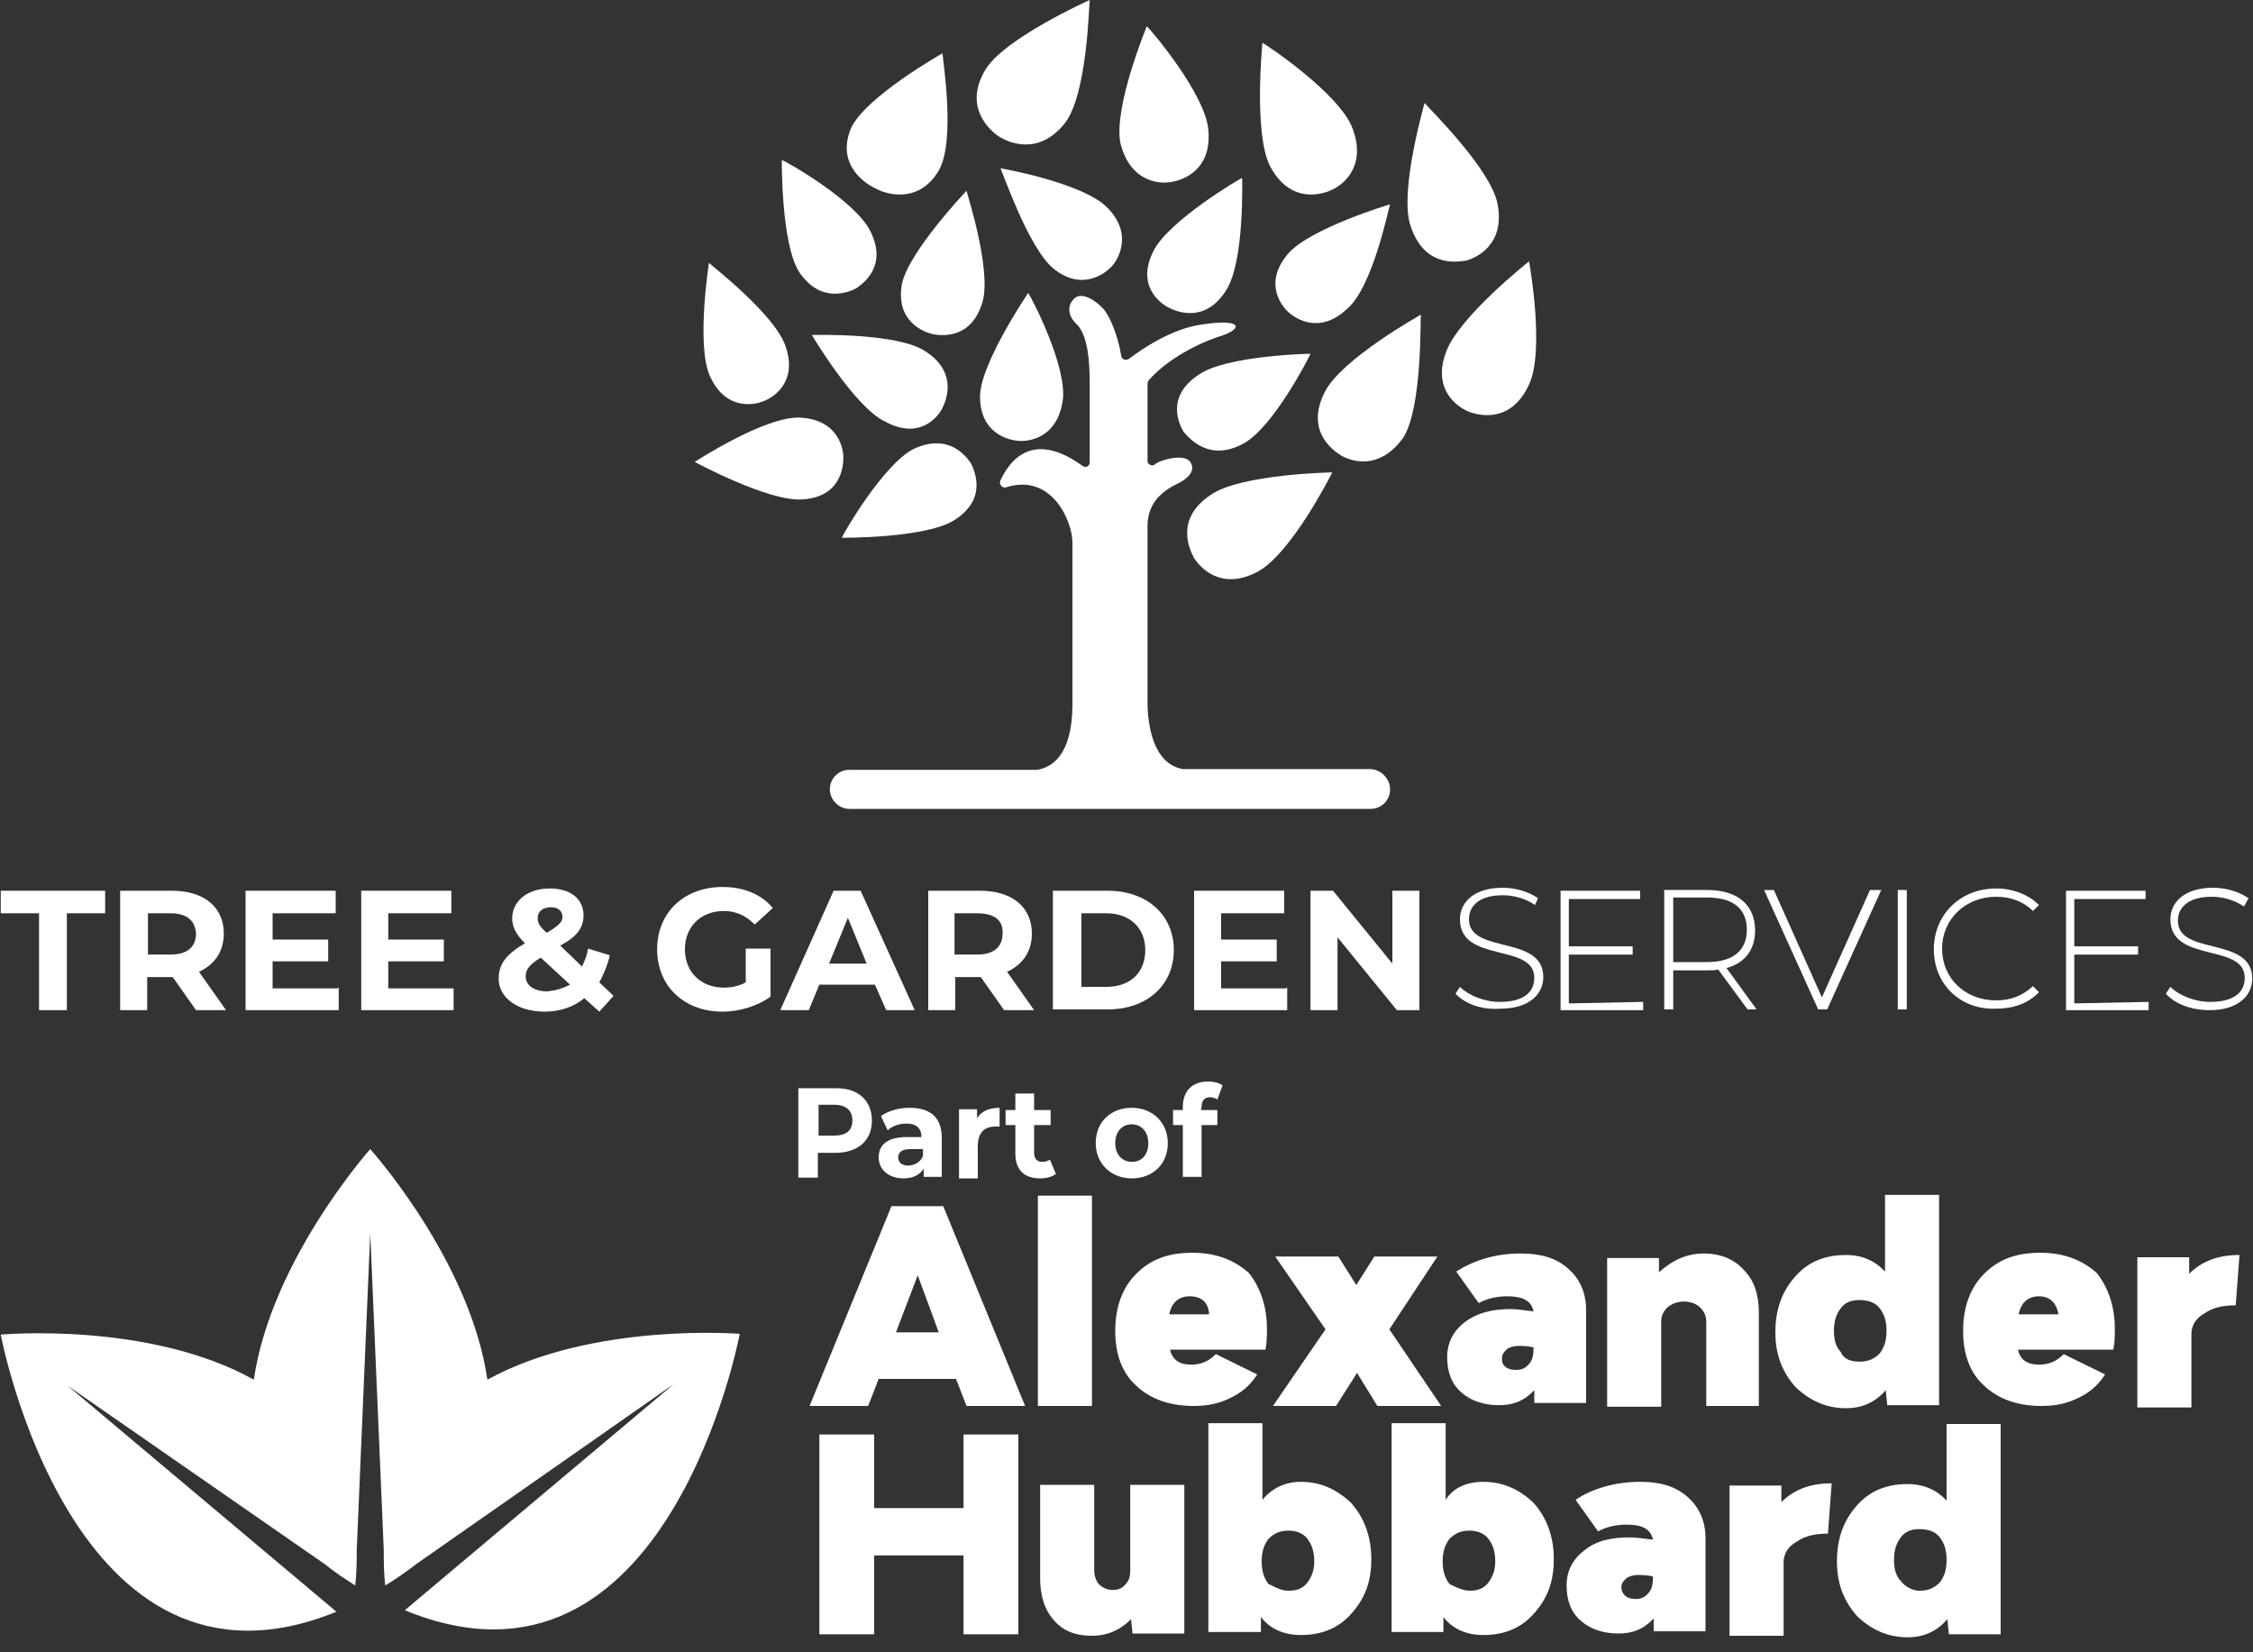
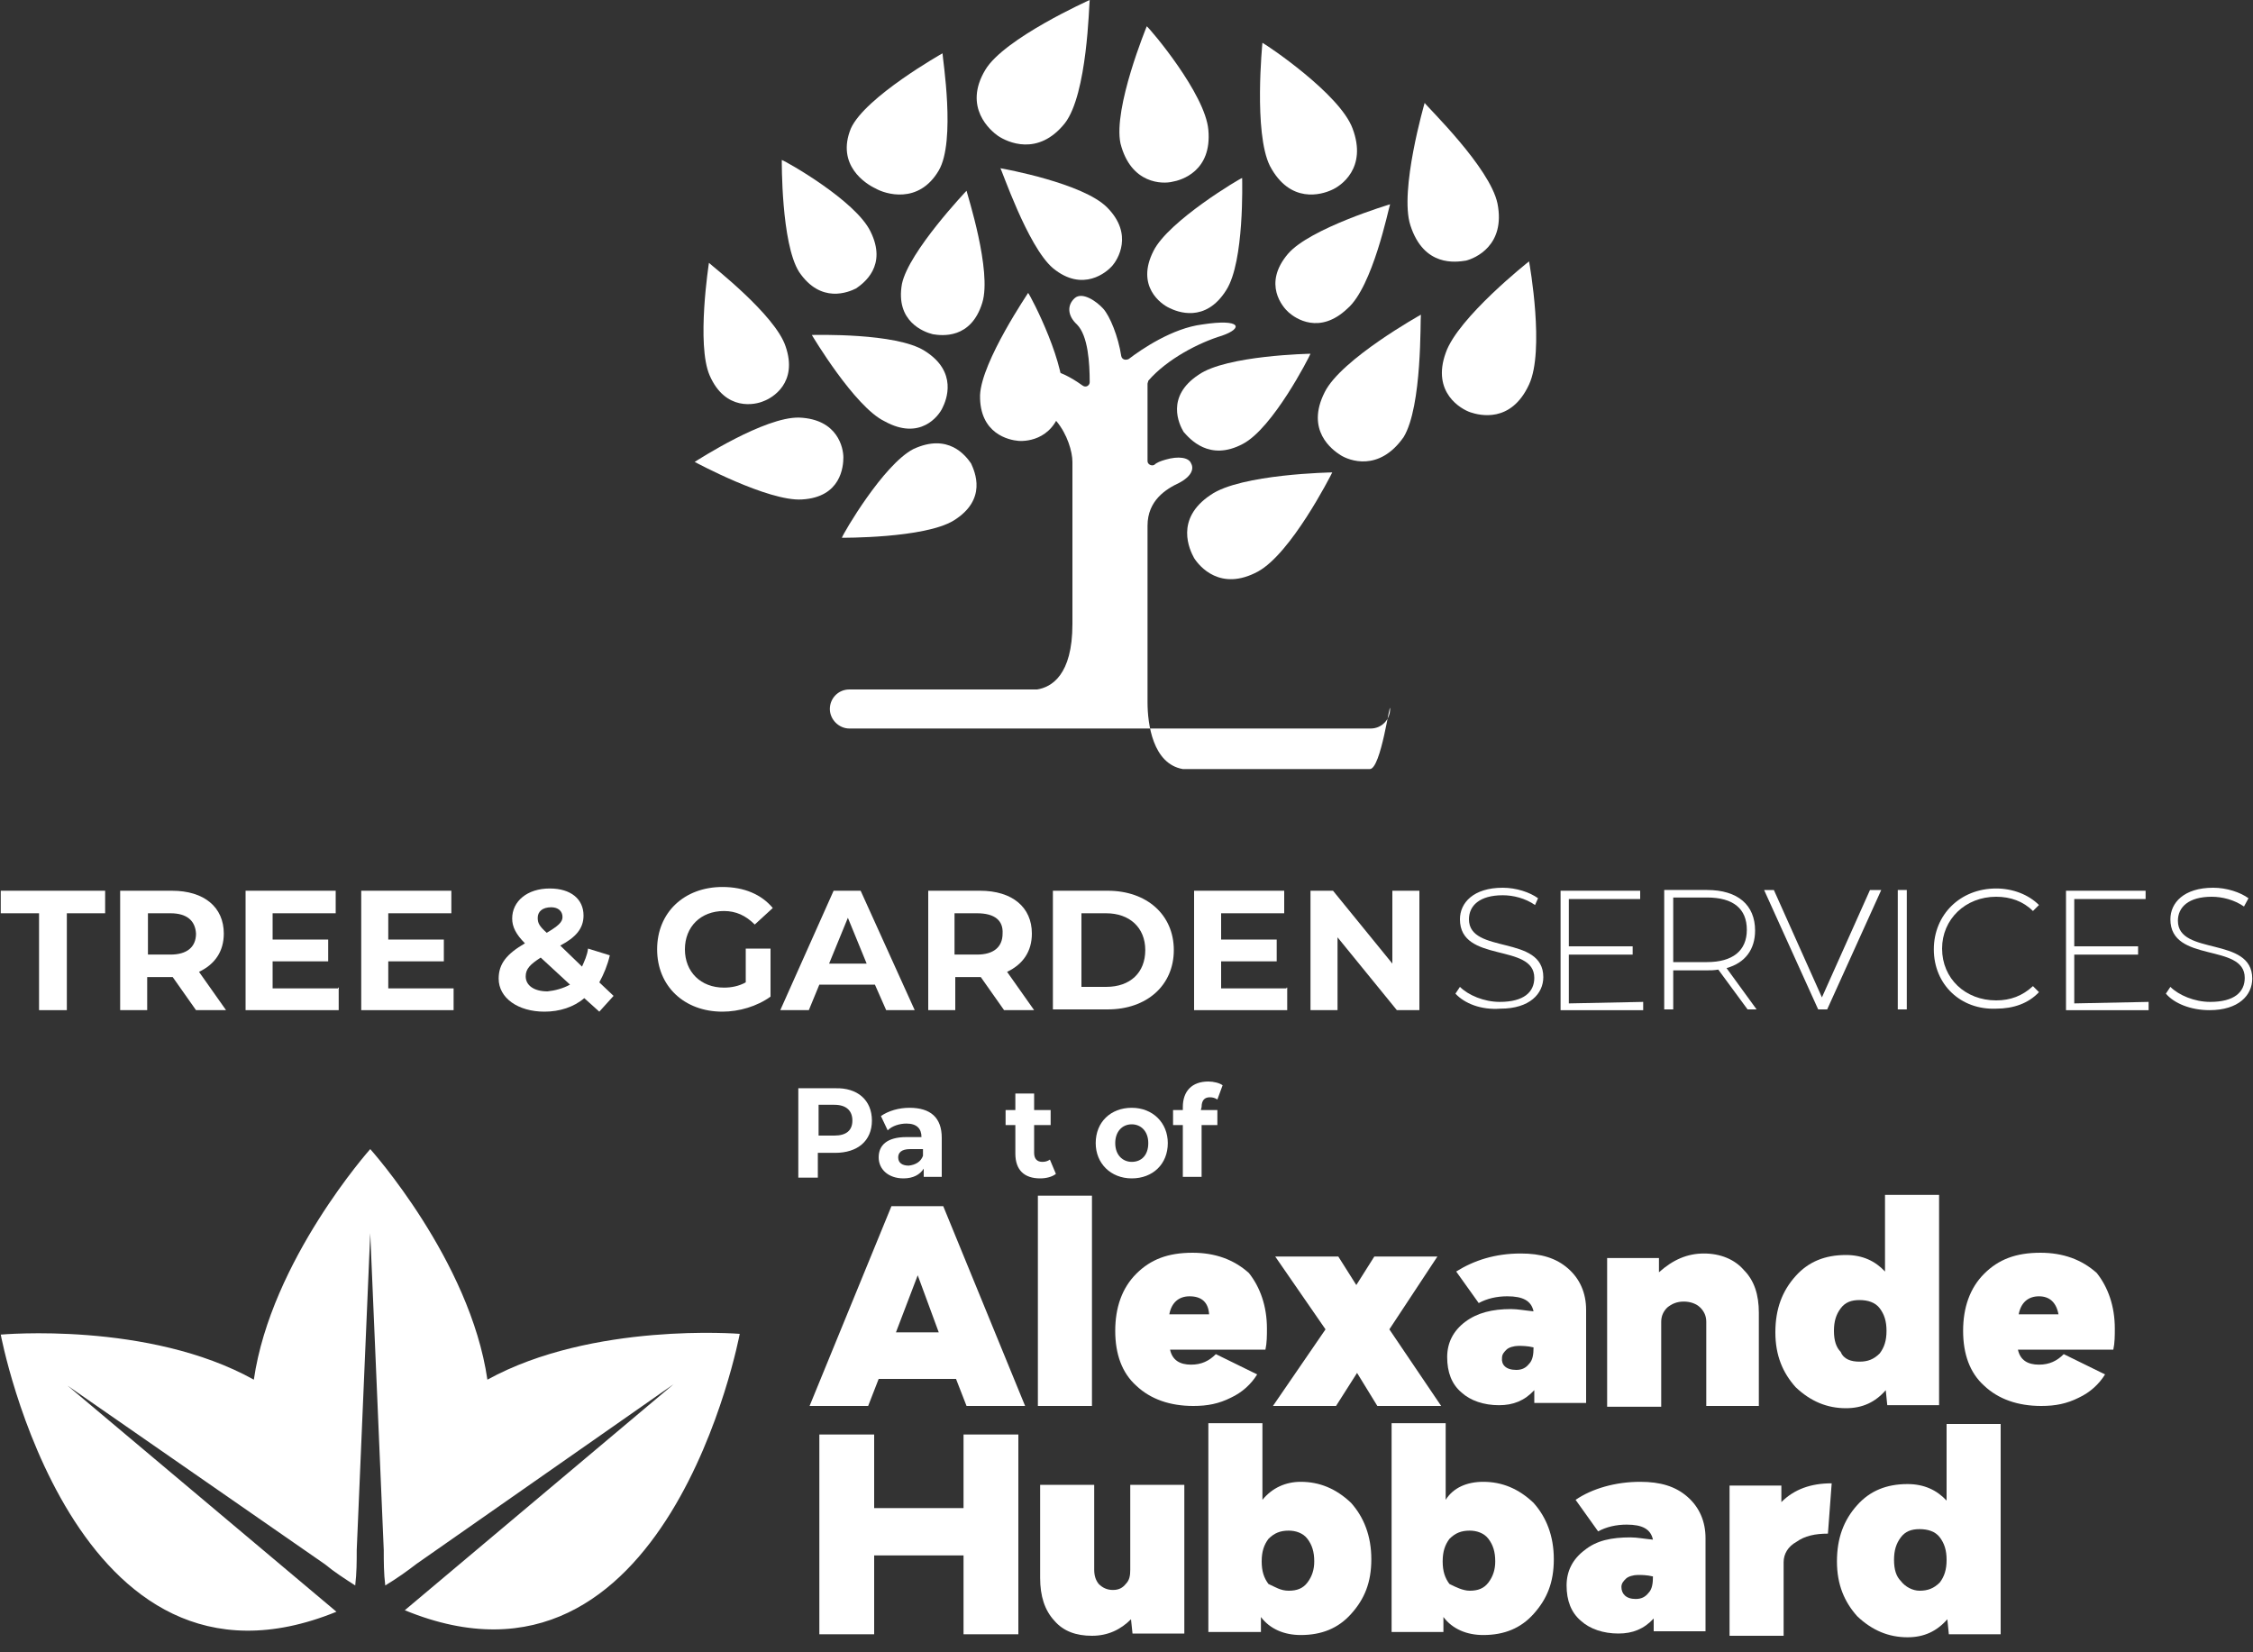
<svg xmlns="http://www.w3.org/2000/svg" version="1.1" id="Layer_1" x="0px" y="0px" viewBox="0 0 300 220" style="enable-background:new 0 0 300 220;" xml:space="preserve">
  <rect x="0" y="0" width="300" height="220" fill="#333333" stroke="none" />
  <style type="text/css">
	.st0{fill:#FFFFFF;}
</style>
  <path class="st0" d="M116.6,25.1c1.2,0.7,5.7,2.2,8.4-2.4c2.3-3.9,0.5-15,0.5-15.6c0,0-10.3,5.8-12.2,10  C111.3,22,115.3,24.5,116.6,25.1z" />
  <path class="st0" d="M132.9,18.1c1.2,0.8,5.3,2.8,8.9-1.7c3-3.9,3.2-15.8,3.3-16.4c0,0-11.4,5.1-13.9,9.3  C128.2,14.3,131.9,17.4,132.9,18.1z" />
  <path class="st0" d="M156.1,24.2c1.2-0.2,5.3-1.4,4.8-6.9c-0.4-4.8-7.7-13.4-8.2-13.8c0,0-4.5,10.9-3.5,15.6  C150.6,24.6,154.9,24.5,156.1,24.2z" />
  <path class="st0" d="M177.3,25.3c1.2-0.5,4.8-2.9,2.8-8.2c-1.7-4.6-11.4-11.1-12-11.4c0,0-1.2,12,1,16.4  C171.8,27.2,176,25.9,177.3,25.3z" />
  <path class="st0" d="M195.2,34.7c1.2-0.3,5.3-2,4.2-7.6c-1-4.8-9.3-12.8-9.7-13.4c0,0-3.4,11.7-1.9,16.3  C189.6,35.6,193.9,34.9,195.2,34.7z" />
  <path class="st0" d="M192.5,47c-1.9,5.3,2.1,7.5,3.3,7.9c1.2,0.4,5.4,1.5,7.8-3.7c2.1-4.5,0.1-15.9,0-16.4  C203.6,34.8,194.1,42.3,192.5,47z" />
  <path class="st0" d="M189.2,41.9c0,0-10.6,5.9-12.8,10.3c-2.6,5.1,1,7.7,2.1,8.4c1.1,0.7,5.1,2.3,8.4-2.4  C189.4,54.1,189.1,42.5,189.2,41.9z" />
  <path class="st0" d="M167.5,76.1c4.4-2.4,9.6-12.6,9.9-13.2c0,0-12.2,0.2-16.2,3c-4.8,3.2-2.8,7.3-2.2,8.4  C159.7,75.4,162.5,78.8,167.5,76.1z" />
  <path class="st0" d="M165.5,59.1c4-2.1,8.8-11.5,9-12c0,0-11.2,0.2-14.9,2.8c-4.4,2.9-2.6,6.6-2,7.6C158.4,58.4,161,61.5,165.5,59.1  z" />
  <path class="st0" d="M185.1,27.2c0,0-10.7,3.2-13.6,6.6c-3.4,4-0.7,7.1,0.1,7.8c0.9,0.8,4.1,3,7.8-0.5  C182.8,38.2,184.9,27.7,185.1,27.2z" />
  <path class="st0" d="M153.6,33.4c-2.4,4.7,1,7.1,2.1,7.6c1,0.5,4.8,2.1,7.6-2.4c2.4-3.8,2.1-14.4,2.1-14.9  C165.2,23.7,155.6,29.4,153.6,33.4z" />
  <path class="st0" d="M140.2,35.7c4,3.3,7.2,0.5,7.9-0.3s2.9-4.2-0.7-7.8c-3.2-3.2-13.6-5.1-14.2-5.2  C133.3,22.3,136.8,32.8,140.2,35.7z" />
  <path class="st0" d="M130.5,52.6c-0.1,5.2,3.9,6,5.1,6.1c1.2,0.1,5.1-0.2,5.9-5.3c0.7-4.5-4.2-13.9-4.6-14.4  C137,38.9,130.7,48.1,130.5,52.6z" />
  <path class="st0" d="M124.2,44.5c1.2,0.2,5.1,0.7,6.6-4.2c1.3-4.2-2-14.4-2.1-14.9c0,0-7.7,8.1-8.6,12.4  C119.2,42.8,123,44.2,124.2,44.5z" />
  <path class="st0" d="M114,38.4c1-0.7,4.2-3,1.9-7.6c-2-4.1-11.2-9.3-11.8-9.5c0,0-0.1,11.1,2.3,14.9C109.3,40.5,113,38.9,114,38.4z" />
  <path class="st0" d="M101.7,53.4c1.1-0.4,4.6-2.4,2.9-7.3c-1.4-4.2-9.8-10.7-10.2-11.1c0,0-1.7,10.9,0.1,15  C96.6,54.8,100.6,53.9,101.7,53.4z" />
  <path class="st0" d="M125.5,54.3c0.5-1,2.1-4.8-2.4-7.6c-3.8-2.4-14.5-2.1-15-2.1c0,0,5.7,9.6,9.7,11.5  C122.5,58.7,125,55.4,125.5,54.3z" />
  <path class="st0" d="M127,69.3c4.5-2.8,2.8-6.5,2.3-7.6c-0.7-1-3-4.1-7.7-1.9c-4,2.1-9.3,11.2-9.5,11.8  C112,71.6,123.1,71.7,127,69.3z" />
  <path class="st0" d="M112.3,60.9c0-1.2-0.7-5.1-5.9-5.3c-4.6-0.1-13.4,5.6-13.9,5.9c0,0,9.8,5.3,14.3,5  C112,66.2,112.3,62.1,112.3,60.9z" />
-   <path class="st0" d="M182.4,102.4h-24.9c-4-0.7-4.7-6-4.7-8.9c0-3.2,0-20.1,0-23.5c0-3.4,2.5-4.9,4.2-5.7c1.7-0.9,2-1.9,1.6-2.6  c-0.3-0.8-1.7-1-3.4-0.5c-0.7,0.2-1.2,0.4-1.5,0.7c-0.4,0.2-0.9-0.1-0.9-0.5V51.1c0-0.1,0.1-0.3,0.1-0.4c2.5-2.9,6.8-5.1,9.8-6  c2.9-1,2.6-2.3-2.6-1.5c-4,0.5-8.1,3.3-9.8,4.6c-0.4,0.2-0.9,0.1-1-0.4c-0.4-2.6-1.5-5.3-2.4-6.3c-0.9-1-2.8-2.3-3.8-1.4  s-1,2.3,0.3,3.5c1.5,1.5,1.7,5.2,1.7,7.7v10.7c0,0.4-0.5,0.8-1,0.4c-6.8-4.9-9.8-0.4-10.9,2c-0.2,0.4,0.2,1,0.7,0.9  c6.2-2,8.9,4.6,8.9,7.3c0,2.9,0,11.4,0,21.6c0,6.8-2.8,8.4-4.7,8.7h-25c-1.5,0-2.6,1.2-2.6,2.6s1.2,2.6,2.6,2.6h69.4  c1.5,0,2.6-1.2,2.6-2.6S183.9,102.4,182.4,102.4z" />
+   <path class="st0" d="M182.4,102.4h-24.9c-4-0.7-4.7-6-4.7-8.9c0-3.2,0-20.1,0-23.5c0-3.4,2.5-4.9,4.2-5.7c1.7-0.9,2-1.9,1.6-2.6  c-0.3-0.8-1.7-1-3.4-0.5c-0.7,0.2-1.2,0.4-1.5,0.7c-0.4,0.2-0.9-0.1-0.9-0.5V51.1c0-0.1,0.1-0.3,0.1-0.4c2.5-2.9,6.8-5.1,9.8-6  c2.9-1,2.6-2.3-2.6-1.5c-4,0.5-8.1,3.3-9.8,4.6c-0.4,0.2-0.9,0.1-1-0.4c-0.4-2.6-1.5-5.3-2.4-6.3c-0.9-1-2.8-2.3-3.8-1.4  s-1,2.3,0.3,3.5c1.5,1.5,1.7,5.2,1.7,7.7c0,0.4-0.5,0.8-1,0.4c-6.8-4.9-9.8-0.4-10.9,2c-0.2,0.4,0.2,1,0.7,0.9  c6.2-2,8.9,4.6,8.9,7.3c0,2.9,0,11.4,0,21.6c0,6.8-2.8,8.4-4.7,8.7h-25c-1.5,0-2.6,1.2-2.6,2.6s1.2,2.6,2.6,2.6h69.4  c1.5,0,2.6-1.2,2.6-2.6S183.9,102.4,182.4,102.4z" />
  <path class="st0" d="M5.2,121.6H0.1v-3H14v3H8.9v12.9H5.2V121.6z" />
  <path class="st0" d="M26.1,134.5l-3.1-4.4h-0.2h-3.2v4.4H16v-15.9h6.9c4.3,0,6.9,2.2,6.9,5.7c0,2.4-1.2,4.1-3.3,5.1l3.6,5.1H26.1  L26.1,134.5z M22.7,121.6h-3v5.5h3c2.2,0,3.4-1,3.4-2.8C26,122.6,24.9,121.6,22.7,121.6z" />
  <path class="st0" d="M45.1,131.5v3H32.7v-15.9h12v3h-8.4v3.5h7.4v2.9h-7.4v3.6h8.7V131.5z" />
  <path class="st0" d="M60.4,131.5v3H48.1v-15.9h12v3h-8.4v3.5h7.4v2.9h-7.4v3.6h8.7V131.5z" />
  <path class="st0" d="M79.8,134.7l-2-1.8c-1.4,1.2-3.3,1.8-5.3,1.8c-3.5,0-6.1-1.8-6.1-4.4c0-2,1.1-3.3,3.5-4.7  c-1.2-1.2-1.7-2.2-1.7-3.3c0-2.3,2-4,5-4c2.8,0,4.5,1.4,4.5,3.6c0,1.7-1,2.9-3.1,4l2.9,2.8c0.3-0.7,0.7-1.5,0.8-2.4l2.9,0.9  c-0.3,1.3-0.8,2.5-1.4,3.6l1.9,1.8L79.8,134.7z M75.9,131.1l-3.9-3.6c-1.4,0.9-2,1.5-2,2.5c0,1.2,1.1,2,2.9,2  C73.9,131.9,75,131.6,75.9,131.1z M71.6,122.2c0,0.7,0.2,1.1,1.2,2c1.5-0.9,2.1-1.4,2.1-2.1c0-0.8-0.6-1.3-1.5-1.3  C72.2,120.8,71.6,121.4,71.6,122.2z" />
  <path class="st0" d="M99.3,126.3h3.3v6.4c-1.8,1.3-4.2,2-6.4,2c-5.1,0-8.7-3.4-8.7-8.3c0-4.9,3.6-8.3,8.7-8.3c2.9,0,5.2,1,6.7,2.8  l-2.4,2.2c-1.2-1.2-2.5-1.8-4.1-1.8c-3.1,0-5.2,2.1-5.2,5.1c0,3,2.1,5.1,5.2,5.1c1,0,2-0.2,2.9-0.7V126.3z" />
  <path class="st0" d="M116.5,131.1h-7.4l-1.4,3.4h-3.8l7.1-15.9h3.6l7.2,15.9H118L116.5,131.1z M115.4,128.3l-2.5-6.1l-2.5,6.1H115.4  z" />
  <path class="st0" d="M133.7,134.5l-3.1-4.4h-0.2h-3.2v4.4h-3.6v-15.9h6.9c4.3,0,6.9,2.2,6.9,5.7c0,2.4-1.2,4.1-3.3,5.1l3.6,5.1  H133.7L133.7,134.5z M130.1,121.6h-3v5.5h3c2.2,0,3.4-1,3.4-2.8C133.6,122.6,132.5,121.6,130.1,121.6z" />
  <path class="st0" d="M140.2,118.6h7.3c5.2,0,8.8,3.2,8.8,7.9c0,4.7-3.6,7.9-8.8,7.9h-7.3V118.6z M147.3,131.4c3.2,0,5.2-1.9,5.2-4.9  c0-3-2.1-4.9-5.2-4.9H144v9.8L147.3,131.4L147.3,131.4z" />
  <path class="st0" d="M171.4,131.5v3H159v-15.9h12v3h-8.4v3.5h7.4v2.9h-7.4v3.6h8.7V131.5z" />
  <path class="st0" d="M189,118.6v15.9h-3l-7.9-9.7v9.7h-3.6v-15.9h3l7.9,9.7v-9.7H189z" />
  <path class="st0" d="M193.8,132.3l0.6-0.9c1.1,1.1,3.2,2,5.3,2c3.2,0,4.6-1.3,4.6-3.2c0-4.7-9.9-1.9-9.9-7.8c0-2.2,1.8-4.2,5.7-4.2  c1.8,0,3.6,0.6,4.7,1.4l-0.4,0.9c-1.3-0.9-2.9-1.3-4.3-1.3c-3.1,0-4.5,1.4-4.5,3.2c0,4.7,9.9,2,9.9,7.7c0,2.2-1.8,4.2-5.7,4.2  C197.2,134.5,195,133.6,193.8,132.3z" />
  <path class="st0" d="M218.8,133.4v1.1h-11v-15.9h10.6v1.1h-9.5v6.3h8.5v1.1h-8.5v6.5L218.8,133.4L218.8,133.4z" />
  <path class="st0" d="M232.7,134.4l-3.9-5.3c-0.6,0.1-1,0.1-1.5,0.1h-4.5v5.2h-1.2v-15.9h5.7c4.1,0,6.4,2,6.4,5.4  c0,2.5-1.3,4.3-3.8,5l4,5.5H232.7L232.7,134.4z M227.3,128.1c3.4,0,5.3-1.5,5.3-4.3s-1.8-4.3-5.3-4.3h-4.5v8.6H227.3L227.3,128.1z" />
  <path class="st0" d="M250.5,118.5l-7.2,15.9h-1.2l-7.2-15.9h1.3l6.4,14.3l6.4-14.3C249,118.5,250.5,118.5,250.5,118.5z" />
  <path class="st0" d="M252.7,118.5h1.2v15.9h-1.2V118.5z" />
  <path class="st0" d="M257.5,126.4c0-4.6,3.5-8.1,8.3-8.1c2.2,0,4.3,0.8,5.7,2.2l-0.8,0.8c-1.3-1.3-3-1.9-4.9-1.9  c-4.1,0-7.2,3-7.2,6.9c0,4,3.1,6.9,7.2,6.9c1.9,0,3.5-0.6,4.9-1.9l0.8,0.8c-1.4,1.5-3.4,2.2-5.7,2.2  C261.1,134.5,257.5,131.1,257.5,126.4z" />
  <path class="st0" d="M286.1,133.4v1.1h-11v-15.9h10.6v1.1h-9.5v6.3h8.5v1.1h-8.5v6.5L286.1,133.4L286.1,133.4z" />
  <path class="st0" d="M288.4,132.3l0.6-0.9c1.1,1.1,3.2,2,5.3,2c3.2,0,4.6-1.3,4.6-3.2c0-4.7-9.9-1.9-9.9-7.8c0-2.2,1.8-4.2,5.7-4.2  c1.8,0,3.6,0.6,4.7,1.4l-0.6,1.1c-1.3-0.9-2.9-1.3-4.3-1.3c-3.1,0-4.5,1.4-4.5,3.2c0,4.7,9.9,2,9.9,7.7c0,2.2-1.8,4.2-5.7,4.2  C291.7,134.5,289.5,133.6,288.4,132.3z" />
  <path class="st0" d="M128.7,187.2l-1.4-3.6H117l-1.4,3.6h-7.8l10.9-26.6h6.9l10.9,26.6H128.7z M119.3,177.4h5.7l-2.8-7.6  L119.3,177.4z" />
  <path class="st0" d="M138.2,187.2v-28h7.2v28H138.2z" />
  <path class="st0" d="M168.7,176.9c0,0.9,0,1.9-0.2,2.8h-12.7c0.3,1.4,1.3,2,2.8,2c1.4,0,2.4-0.5,3.3-1.4l5.5,2.7  c-0.8,1.3-2,2.4-3.5,3.1c-1.6,0.8-3.1,1.1-5,1.1c-3.1,0-5.7-0.9-7.6-2.7c-1.9-1.7-2.8-4.2-2.8-7.3c0-3.1,0.9-5.7,2.8-7.6  c1.9-1.9,4.2-2.8,7.5-2.8c3,0,5.5,0.9,7.5,2.7C167.8,171.4,168.7,173.9,168.7,176.9z M158.4,172.6c-1.4,0-2.4,0.8-2.7,2.4h5.3  C160.9,173.4,160,172.6,158.4,172.6z" />
  <path class="st0" d="M191.9,187.2h-8.5l-2.7-4.4l-2.8,4.4h-8.4l7-10.2l-6.7-9.7h8.4l2.4,3.8l2.4-3.8h8.4l-6.4,9.7L191.9,187.2z" />
  <path class="st0" d="M202.5,166.9c2.7,0,4.7,0.6,6.3,2s2.4,3.3,2.4,5.5v12.4h-6.9v-1.7c-1.3,1.4-2.8,2-4.7,2c-2,0-3.8-0.6-5-1.7  c-1.3-1.1-1.9-2.7-1.9-4.7c0-1.9,0.8-3.5,2.4-4.7s3.6-1.7,6.1-1.7c0.9,0,1.9,0.2,3,0.3c-0.3-1.4-1.4-2-3.5-2c-1.4,0-2.7,0.3-3.8,0.9  l-3-4.2C196.3,167.8,199.1,166.9,202.5,166.9z M201.9,182.4c0.8,0,1.3-0.3,1.7-0.8c0.5-0.5,0.6-1.3,0.6-2.2c-0.8-0.2-1.6-0.2-2-0.2  c-0.6,0-1.3,0.2-1.6,0.5c-0.3,0.3-0.6,0.6-0.6,1.1C199.9,181.7,200.5,182.4,201.9,182.4z" />
  <path class="st0" d="M226.9,166.9c2.2,0,4.1,0.8,5.3,2.2c1.4,1.4,2,3.3,2,5.7v12.4h-7V176c0-0.8-0.3-1.4-0.8-1.9s-1.3-0.8-2.2-0.8  s-1.6,0.3-2.2,0.8c-0.5,0.5-0.8,1.1-0.8,1.9v11.3h-7.2v-19.8h6.9v1.9C222.8,167.7,224.7,166.9,226.9,166.9z" />
  <path class="st0" d="M251,159.1h7.2v28h-6.9l-0.2-2c-1.4,1.6-3.1,2.4-5.3,2.4c-2.5,0-4.7-0.9-6.7-2.8c-1.7-1.9-2.7-4.2-2.7-7.3  s0.9-5.5,2.7-7.5c1.7-1.9,3.9-2.8,6.7-2.8c2.2,0,3.9,0.8,5.2,2.2V159.1z M247.6,181.3c1.1,0,1.9-0.3,2.7-1.1c0.6-0.8,0.9-1.7,0.9-3  c0-1.3-0.3-2.2-0.9-3c-0.6-0.8-1.6-1.1-2.7-1.1c-1.1,0-1.9,0.3-2.5,1.1c-0.6,0.8-0.9,1.7-0.9,3c0,1.3,0.3,2.2,0.9,2.8  C245.5,181,246.5,181.3,247.6,181.3z" />
  <path class="st0" d="M281.6,176.9c0,0.9,0,1.9-0.2,2.8h-12.7c0.3,1.4,1.3,2,2.8,2c1.4,0,2.4-0.5,3.3-1.4l5.5,2.7  c-0.8,1.3-2,2.4-3.5,3.1c-1.6,0.8-3.1,1.1-5,1.1c-3.1,0-5.7-0.9-7.6-2.7c-1.9-1.7-2.8-4.2-2.8-7.3c0-3.1,0.9-5.7,2.8-7.6  c1.9-1.9,4.2-2.8,7.5-2.8c3,0,5.5,0.9,7.5,2.7C280.7,171.4,281.6,173.9,281.6,176.9z M271.5,172.6c-1.4,0-2.4,0.8-2.7,2.4h5.3  C273.8,173.4,272.9,172.6,271.5,172.6z" />
-   <path class="st0" d="M291.5,169.6c1.7-1.7,3.9-2.5,6.7-2.5l-0.5,6.7c-1.7,0-3.1,0.3-4.2,1.1c-1.1,0.6-1.7,1.6-1.7,2.7v9.8h-7.2v-20  h6.9L291.5,169.6z" />
  <path class="st0" d="M128.3,191h7.3v26.6h-7.3v-10.5h-11.9v10.5h-7.3V191h7.3v9.8h11.9V191z" />
  <path class="st0" d="M150.5,197.7h7.2v19.8h-6.9l-0.2-1.9c-1.4,1.4-3.1,2.2-5.2,2.2s-3.8-0.6-5-2c-1.3-1.4-1.9-3.3-1.9-5.7v-12.4  h7.2v11.3c0,0.8,0.2,1.4,0.6,1.9c0.5,0.5,1.1,0.8,1.9,0.8c0.8,0,1.3-0.3,1.7-0.8c0.5-0.5,0.6-1.1,0.6-1.9L150.5,197.7L150.5,197.7z" />
  <path class="st0" d="M173.2,197.3c2.5,0,4.7,0.9,6.7,2.8c1.7,1.9,2.7,4.4,2.7,7.5s-0.9,5.3-2.7,7.3c-1.7,1.9-3.9,2.8-6.7,2.8  c-2.2,0-4.1-0.8-5.3-2.4v2h-7v-27.8h7.2v10.2C169.4,198.1,171.2,197.3,173.2,197.3z M171.6,211.8c1.1,0,1.9-0.3,2.5-1.1  c0.6-0.8,0.9-1.7,0.9-2.8c0-1.3-0.3-2.2-0.9-3c-0.6-0.8-1.6-1.1-2.5-1.1c-1.1,0-1.9,0.3-2.7,1.1c-0.6,0.8-0.9,1.7-0.9,3  c0,1.3,0.3,2.2,0.9,3C169.8,211.3,170.5,211.8,171.6,211.8z" />
  <path class="st0" d="M197.5,197.3c2.5,0,4.7,0.9,6.7,2.8c1.7,1.9,2.7,4.4,2.7,7.5s-0.9,5.3-2.7,7.3c-1.7,1.9-3.9,2.8-6.7,2.8  c-2.2,0-4.1-0.8-5.3-2.4v2h-6.9v-27.8h7.2v10.2C193.5,198.1,195.3,197.3,197.5,197.3z M195.7,211.8c1.1,0,1.9-0.3,2.5-1.1  c0.6-0.8,0.9-1.7,0.9-2.8c0-1.3-0.3-2.2-0.9-3c-0.6-0.8-1.6-1.1-2.5-1.1c-1.1,0-1.9,0.3-2.7,1.1c-0.6,0.8-0.9,1.7-0.9,3  c0,1.3,0.3,2.2,0.9,3C193.8,211.3,194.8,211.8,195.7,211.8z" />
  <path class="st0" d="M218.4,197.3c2.7,0,4.7,0.6,6.3,2c1.6,1.4,2.4,3.3,2.4,5.5v12.4h-6.9v-1.7c-1.3,1.4-2.8,2-4.7,2  c-2,0-3.8-0.6-5-1.7c-1.3-1.1-1.9-2.7-1.9-4.7c0-1.9,0.8-3.5,2.4-4.7c1.6-1.3,3.6-1.7,6.1-1.7c0.9,0,1.9,0.2,3,0.3  c-0.3-1.4-1.4-2-3.5-2c-1.4,0-2.7,0.3-3.8,0.9l-3-4.2C212,198.2,215.1,197.3,218.4,197.3z M217.8,212.9c0.8,0,1.3-0.3,1.7-0.8  c0.5-0.5,0.6-1.3,0.6-2.2c-0.8-0.2-1.6-0.2-2-0.2c-0.6,0-1.3,0.2-1.6,0.5c-0.3,0.3-0.6,0.6-0.6,1.1  C215.9,212.2,216.5,212.9,217.8,212.9z" />
  <path class="st0" d="M237.2,200c1.7-1.7,3.9-2.5,6.7-2.5l-0.5,6.7c-1.7,0-3.1,0.3-4.2,1.1c-1.1,0.6-1.7,1.6-1.7,2.7v9.8h-7.2v-20  h6.9L237.2,200z" />
  <path class="st0" d="M259.2,189.6h7.2v28h-6.9l-0.2-2c-1.4,1.6-3.1,2.4-5.3,2.4c-2.5,0-4.7-0.9-6.7-2.8c-1.7-1.9-2.7-4.2-2.7-7.3  s0.9-5.5,2.7-7.5c1.7-1.9,3.9-2.8,6.7-2.8c2.2,0,3.9,0.8,5.2,2.2V189.6z M255.6,211.8c1.1,0,1.9-0.3,2.7-1.1c0.6-0.8,0.9-1.7,0.9-3  c0-1.3-0.3-2.2-0.9-3c-0.6-0.8-1.6-1.1-2.7-1.1c-1.1,0-1.9,0.3-2.5,1.1c-0.6,0.8-0.9,1.7-0.9,3c0,1.3,0.3,2.2,0.9,2.8  C253.7,211.3,254.7,211.8,255.6,211.8z" />
  <path class="st0" d="M64.9,183.7C62.6,167.8,49.3,153,49.3,153s-13.2,14.8-15.5,30.7c-14-7.8-33.7-6-33.7-6s9.6,51.2,44.7,36.9  L9,184.5l34.3,23.8c1.2,1,2.6,1.9,4,2.8c0.2-1.7,0.2-3.2,0.2-4.7l1.8-42.2l1.8,42.2c0,1.5,0,3.1,0.2,4.7c1.5-0.9,2.9-1.9,4.2-2.9  l34.2-23.9l-35.8,30.1c35,14.4,44.6-36.8,44.6-36.8S78.9,176,64.9,183.7z" />
  <g>
    <path class="st0" d="M116.1,149.2c0,2.7-1.9,4.3-4.9,4.3h-2.3v3.3h-2.6v-11.9h4.9C114.2,144.8,116.1,146.5,116.1,149.2z    M113.5,149.2c0-1.3-0.8-2.1-2.4-2.1H109v4.1h2.1C112.7,151.2,113.5,150.5,113.5,149.2z" />
    <path class="st0" d="M125.4,151.5v5.2H123v-1.1c-0.5,0.8-1.4,1.3-2.7,1.3c-2,0-3.3-1.2-3.3-2.8s1.1-2.7,3.7-2.7h2   c0-1.1-0.6-1.8-2-1.8c-0.9,0-1.9,0.3-2.5,0.9l-0.9-1.9c1-0.7,2.4-1.1,3.8-1.1C123.9,147.5,125.4,148.8,125.4,151.5z M122.9,153.9   V153h-1.7c-1.2,0-1.6,0.5-1.6,1.1c0,0.7,0.5,1.1,1.4,1.1C121.9,155.1,122.6,154.7,122.9,153.9z" />
-     <path class="st0" d="M133.1,147.5v2.5c-0.2,0-0.4,0-0.6,0c-1.4,0-2.3,0.8-2.3,2.6v4.3h-2.5v-9.2h2.4v1.2   C130.7,147.9,131.8,147.5,133.1,147.5z" />
    <path class="st0" d="M140.6,156.3c-0.5,0.4-1.3,0.6-2.1,0.6c-2.1,0-3.3-1.1-3.3-3.3v-3.8h-1.3v-2h1.3v-2.2h2.5v2.2h2.2v2h-2.2v3.7   c0,0.8,0.4,1.2,1.1,1.2c0.4,0,0.7-0.1,1-0.3L140.6,156.3z" />
    <path class="st0" d="M145.9,152.2c0-2.8,2-4.7,4.8-4.7s4.8,2,4.8,4.7c0,2.8-2,4.7-4.8,4.7S145.9,154.9,145.9,152.2z M152.9,152.2   c0-1.6-1-2.5-2.2-2.5c-1.3,0-2.2,1-2.2,2.5c0,1.6,1,2.5,2.2,2.5C152,154.7,152.9,153.8,152.9,152.2z" />
    <path class="st0" d="M159.9,147.8h2.2v2H160v6.9h-2.5v-6.9h-1.3v-2h1.3v-0.4c0-2.1,1.2-3.4,3.4-3.4c0.7,0,1.5,0.2,1.9,0.5l-0.7,1.9   c-0.3-0.2-0.6-0.3-1-0.3c-0.7,0-1.1,0.4-1.1,1.3L159.9,147.8L159.9,147.8z" />
  </g>
</svg>